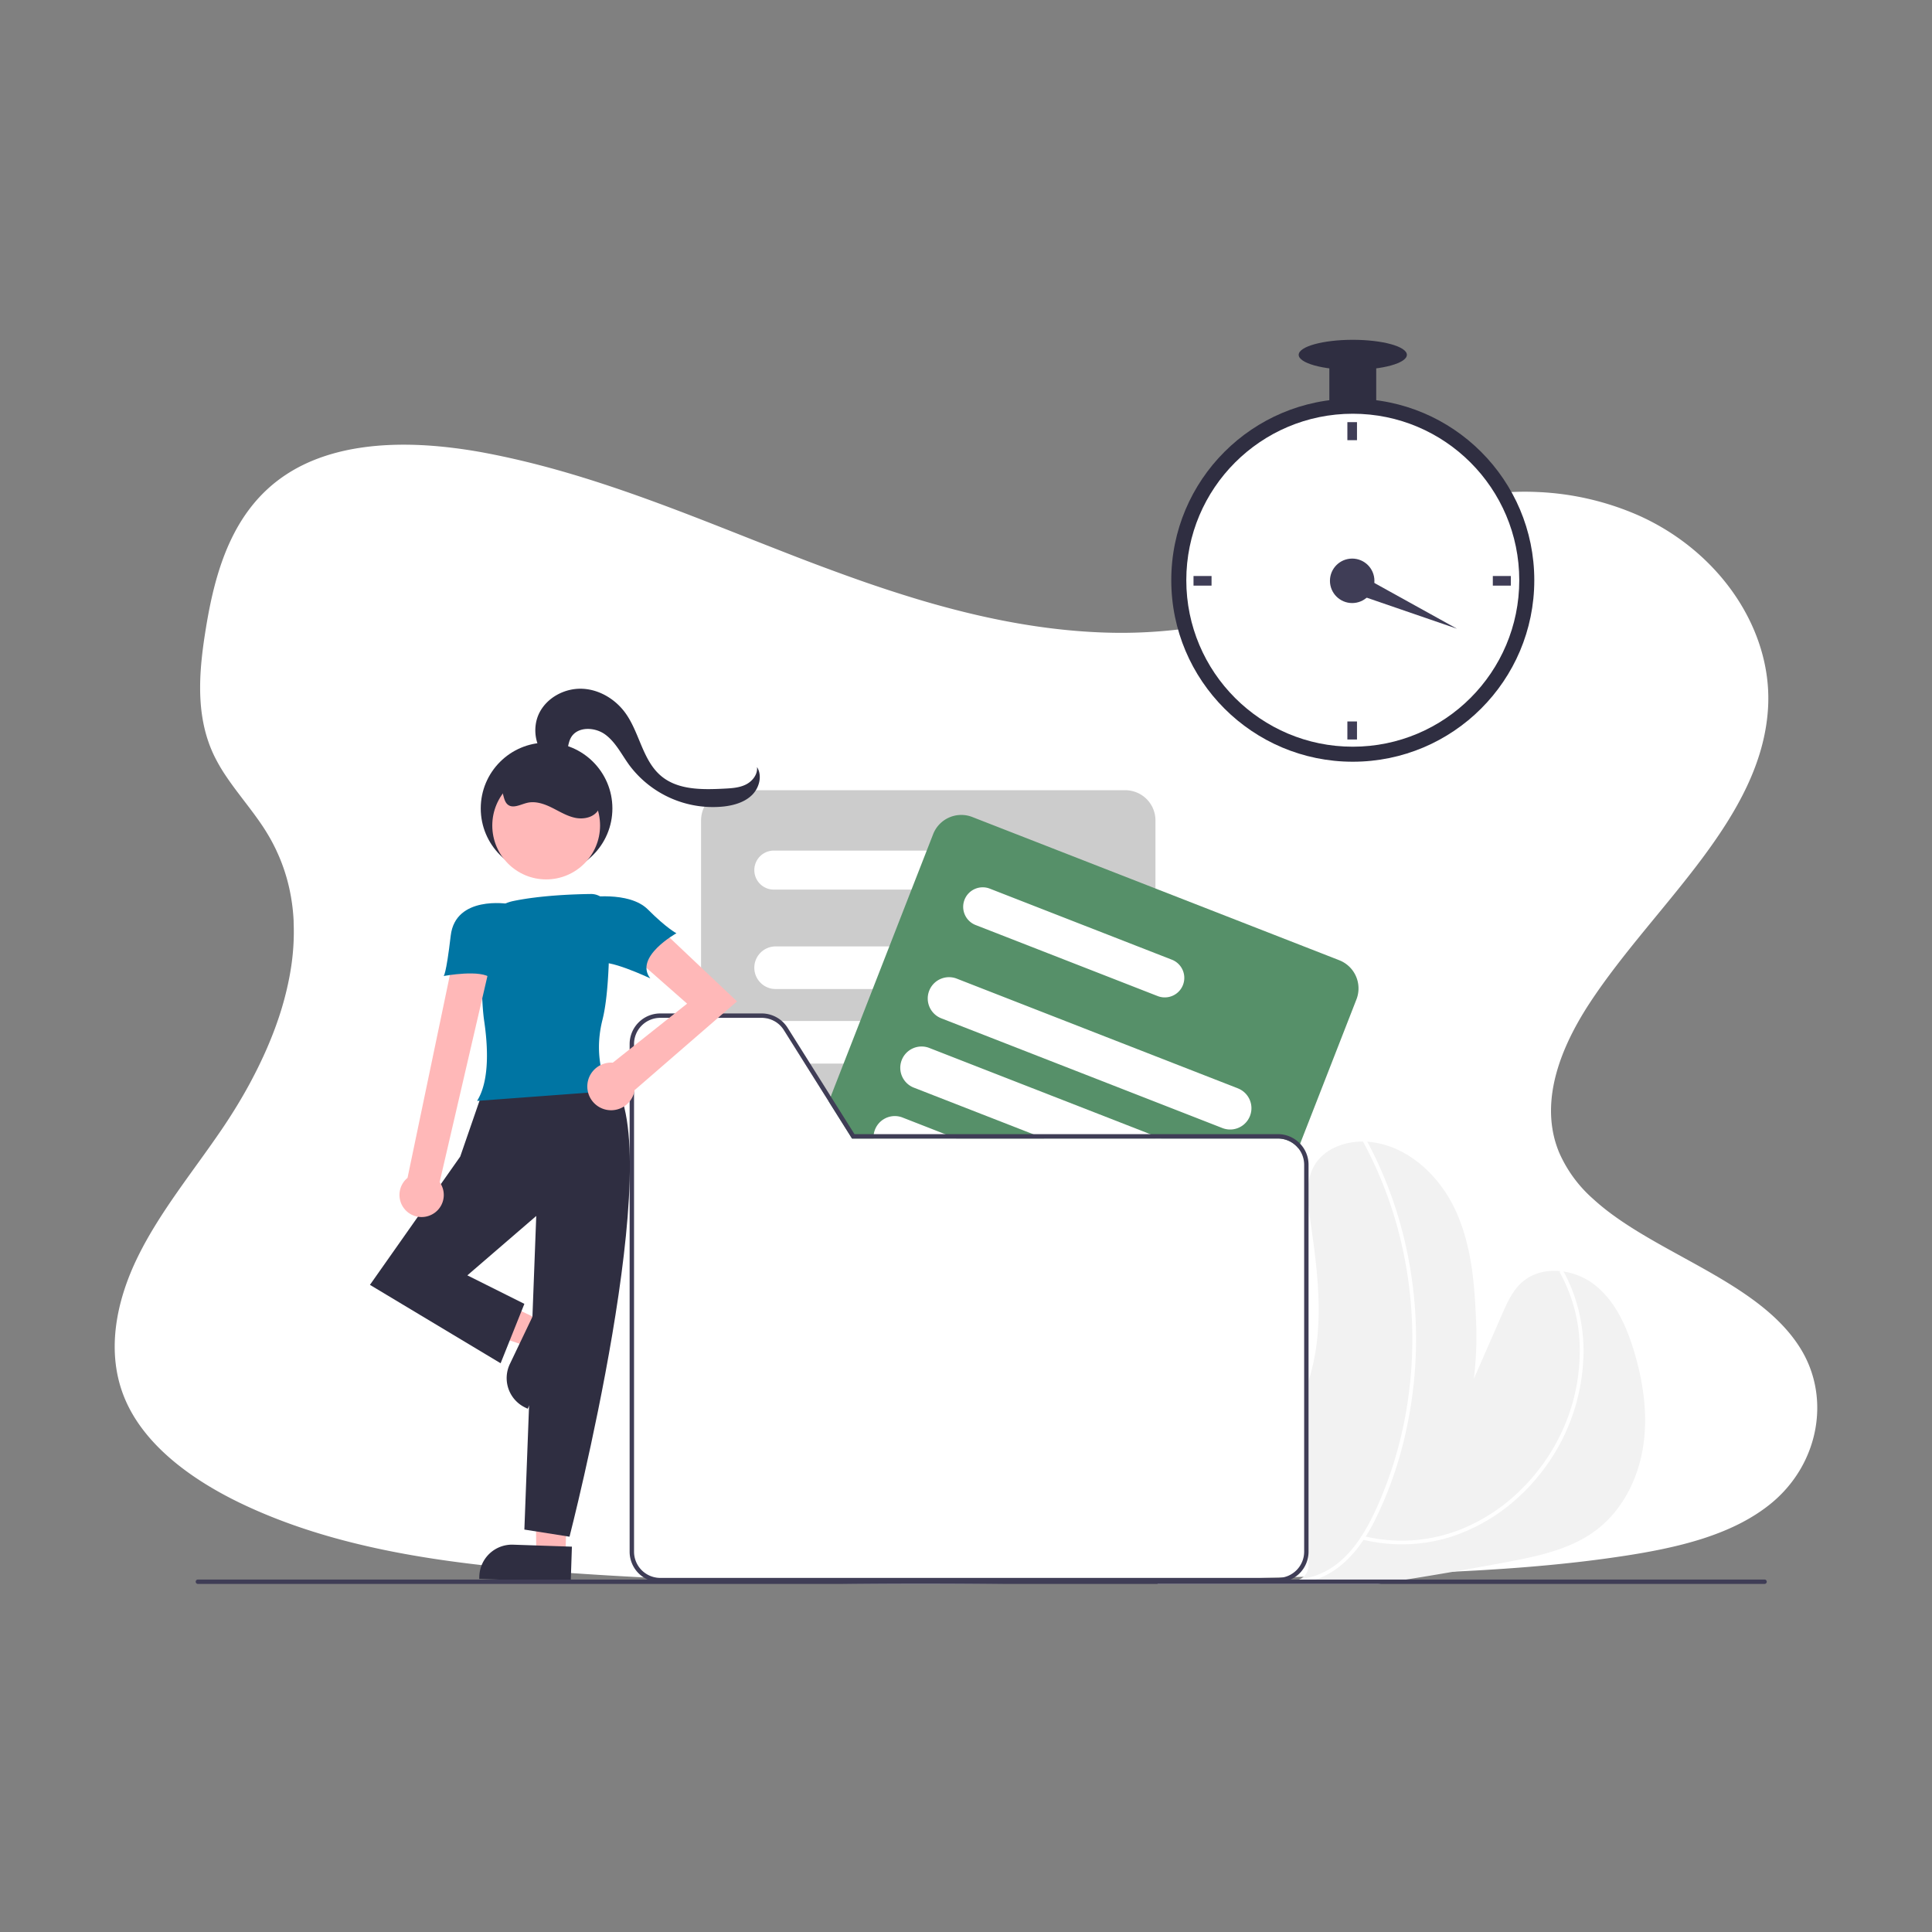
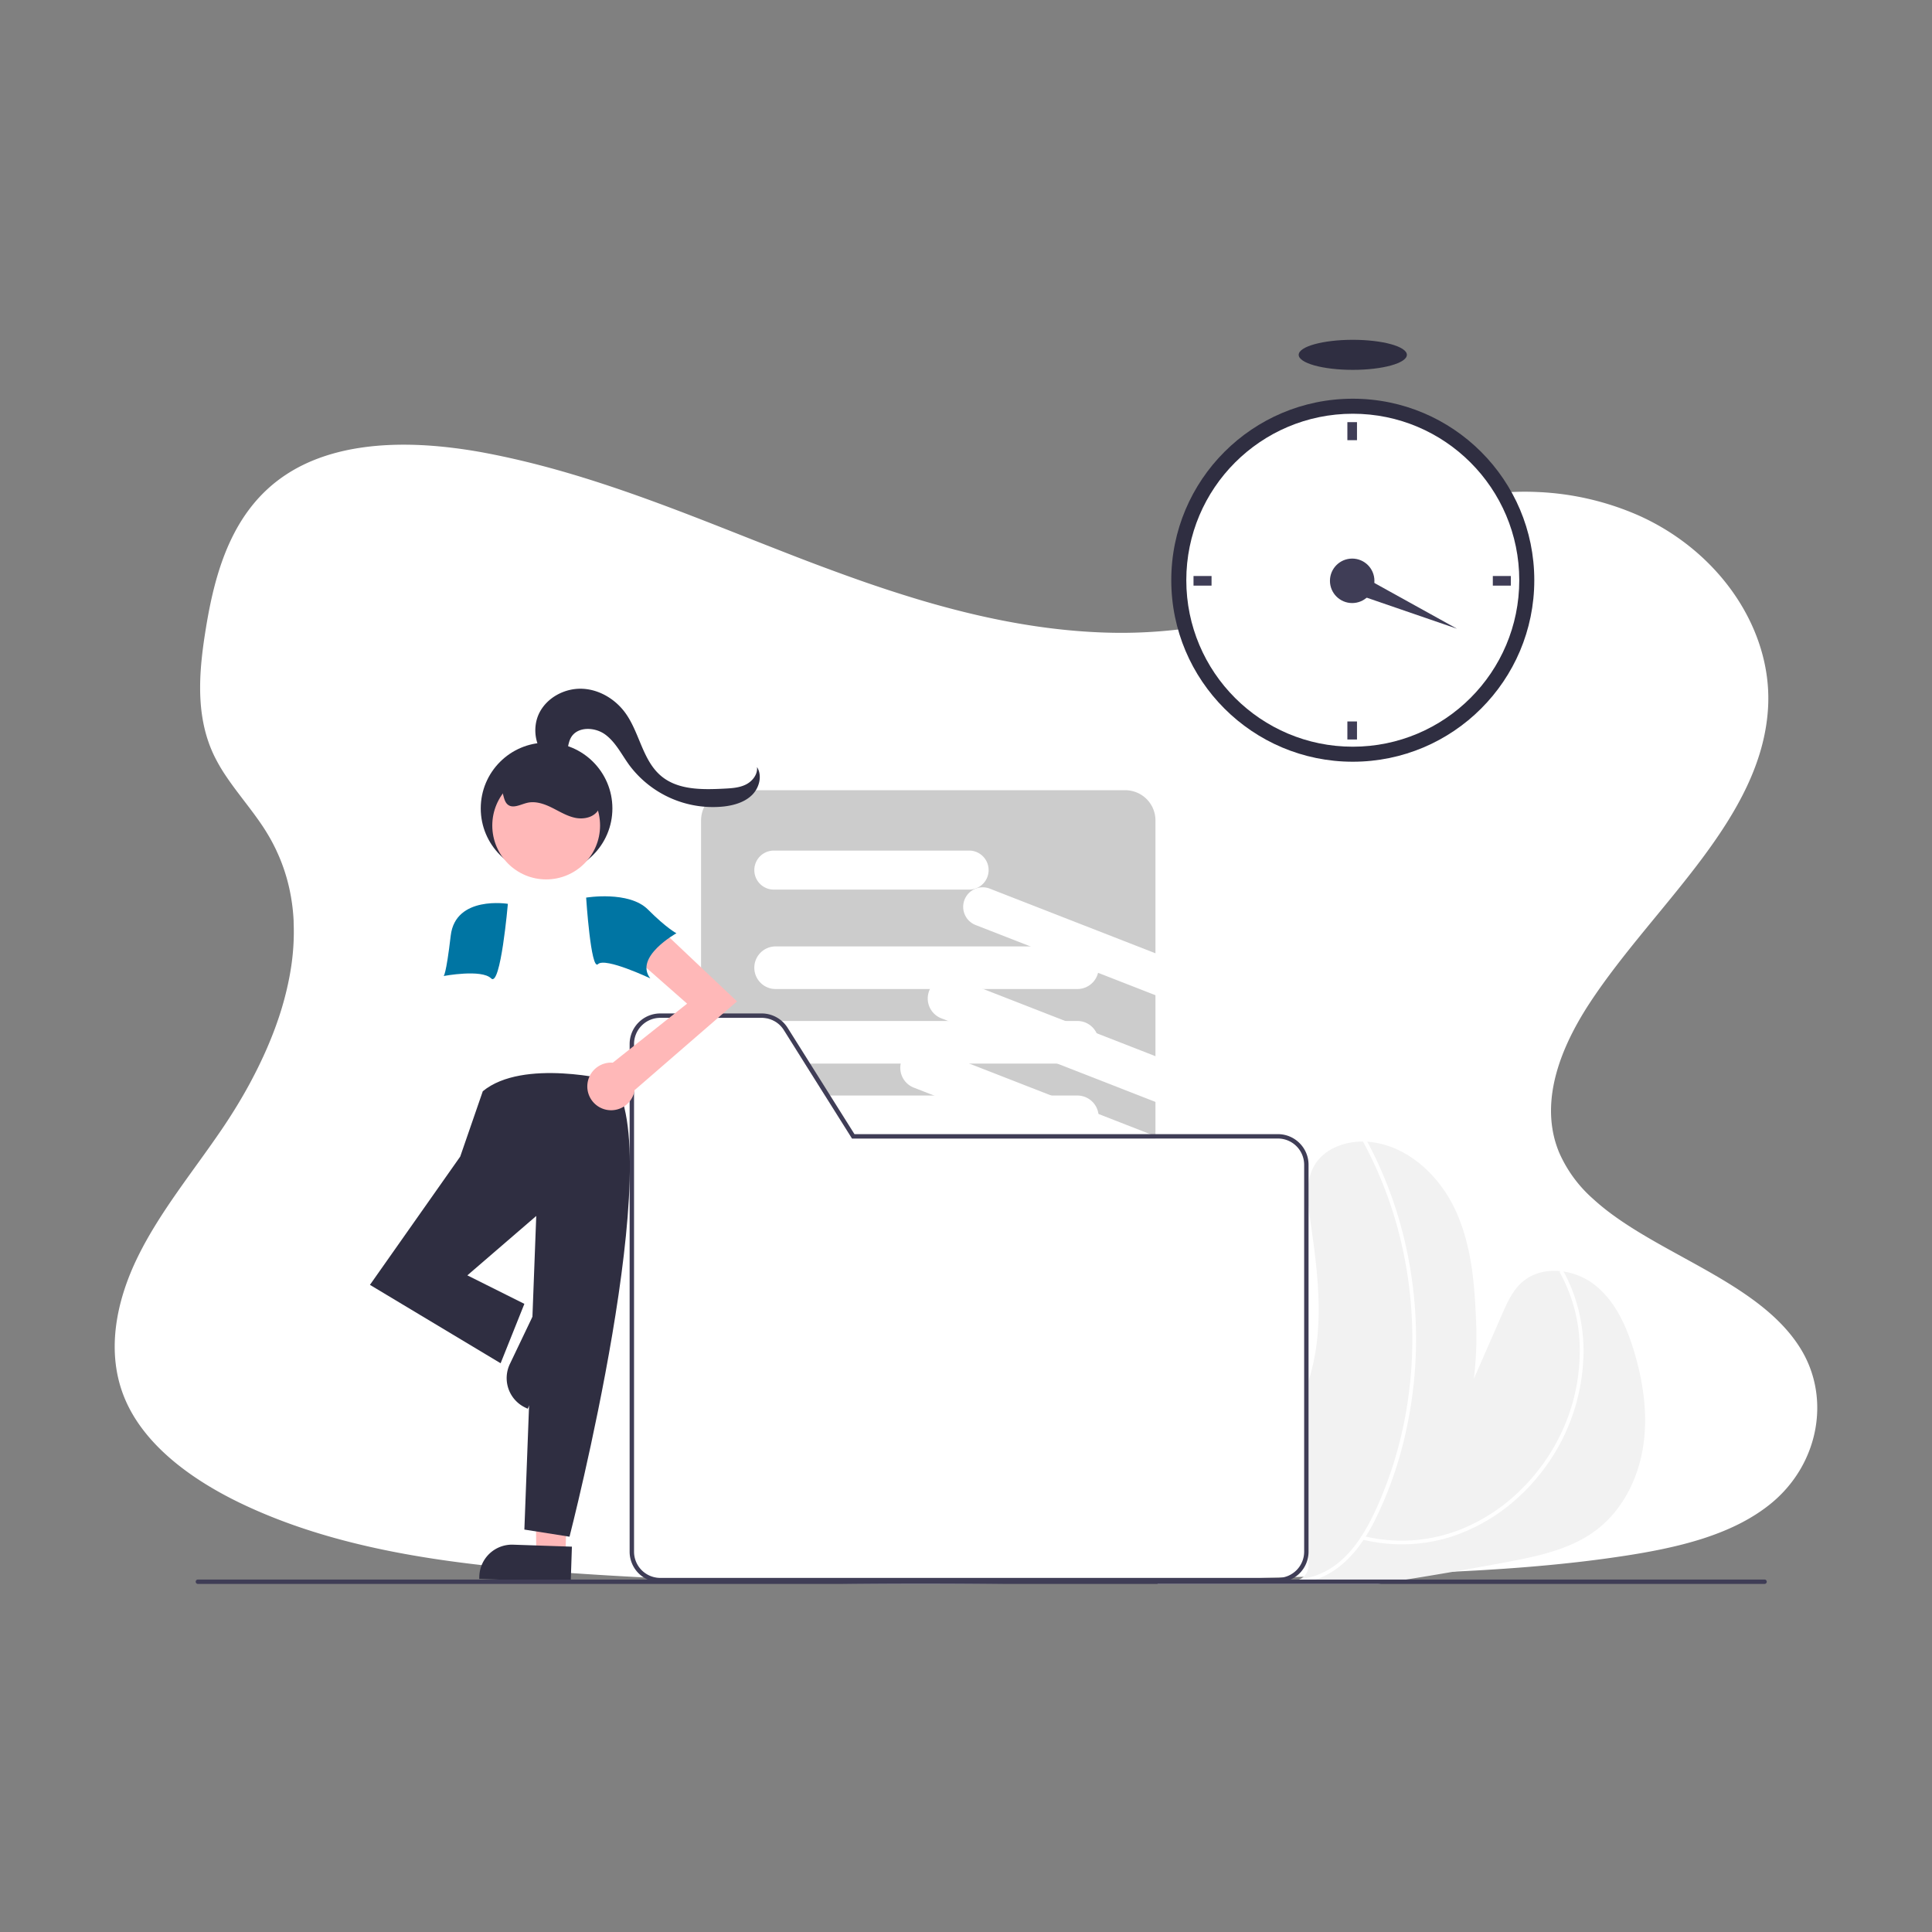
<svg xmlns="http://www.w3.org/2000/svg" width="800" height="800" viewBox="0 0 800 800">
  <rect x="0" y="0" width="800" height="800" fill="#808080" stroke="none" />
  <defs>
    <clipPath id="clip-_240">
      <rect width="800" height="800" />
    </clipPath>
  </defs>
  <g id="_240" data-name="240" clip-path="url(#clip-_240)">
    <g id="Component_1_239" data-name="Component 1 – 239" transform="translate(47.512 184.133)">
      <path id="Path_168" data-name="Path 168" d="M798.2,560.6c-7.681,6.368-16.954,10.907-26.968,14.266q-2.186.747-4.434,1.4c-3.868,1.152-7.828,2.151-11.822,3.024-1.969.44-3.952.845-5.935,1.222-3.373.649-6.759,1.229-10.125,1.76-12.492,1.962-25.068,3.415-37.707,4.518q-5.845.517-11.7.929l-1.557.112-2.793.189-1.718.112c-2.612.175-5.223.328-7.828.475-10.439.587-20.893,1.013-31.346,1.4-7.681.265-15.285.489-22.924.7l-15.537.454-4.015.119-1.76.049q-6.9.209-13.812.4l-1.3.035-4.05.119-7.681.209-2.29.063-2.095.056c-48.761,1.313-97.557,2.269-146.289,1.857q-5.852-.042-11.7-.126c-36.185-.468-72.328-1.732-108.408-4.19-12.681-.866-25.445-1.913-38.14-3.359q-5.866-.663-11.7-1.445c-31.185-4.19-61.6-11.256-88.849-24.44-20.522-9.951-39.467-24.1-47.413-42.937-8.023-19.007-3.778-40.354,5.384-58.984s22.945-35.326,34.83-52.832c4.085-6.026,7.946-12.3,11.445-18.756.209-.391.426-.789.628-1.18q2.688-5.049,5.07-10.223h0q2.262-4.93,4.19-9.957.58-1.5,1.11-3c.042-.112.084-.223.119-.335s.091-.251.133-.377a129.277,129.277,0,0,0,5.265-19.461l.168-.922c.077-.44.154-.873.223-1.313s.133-.817.2-1.229h0a96.363,96.363,0,0,0,1.082-18.749v-.7a79.561,79.561,0,0,0-1.047-9.587h0c-.042-.272-.084-.538-.14-.8a75.079,75.079,0,0,0-3.68-13.337c-.07-.189-.147-.384-.223-.58a.784.784,0,0,0-.1-.258c-.524-1.334-1.082-2.653-1.7-3.973h0c-.1-.223-.209-.454-.314-.7h0c-.2-.426-.4-.852-.621-1.271h0q-1.473-3.01-3.282-5.942c-1.4-2.325-2.982-4.6-4.609-6.836l-.23-.314-.189-.265c-2.137-2.912-4.371-5.775-6.55-8.666-1.711-2.255-3.387-4.525-4.958-6.836l-.279-.419a69.654,69.654,0,0,1-5.083-8.749c-.293-.621-.58-1.243-.845-1.871-.475-1.1-.915-2.214-1.306-3.331-5.363-15.153-3.736-31.7-1.159-47.483,3.82-23.448,10.928-48.719,32.931-63.355,19.21-12.785,45.207-14.28,69.828-11.172,3.945.489,7.849,1.1,11.7,1.795l2.095.4c31.143,5.97,60.6,16.542,89.687,27.861,6.794,2.646,13.575,5.335,20.348,8.009Q384.373,165,392.32,168.1q9.182,3.575,18.5,6.983,5.824,2.137,11.7,4.19,9.42,3.275,18.965,6.222,6.759,2.095,13.589,3.945c21.647,5.893,43.852,9.978,66.581,10.767a203.394,203.394,0,0,0,51.54-4.776c3.945-.894,7.856-1.92,11.7-3.079a152.22,152.22,0,0,0,15.781-5.719c12.995-5.586,24.677-12.96,33.922-22.345l.077-.077c13.693-13.889,33.769-20.948,54.8-22.128a114.611,114.611,0,0,1,11.7-.063,116.1,116.1,0,0,1,42.372,9.916c33.266,15.083,54.78,47.015,53.16,78.905-2.353,46.422-47.106,82.055-73.808,122.667-1.885,2.863-3.68,5.817-5.349,8.833-.615,1.1-1.2,2.214-1.774,3.331-6.578,12.848-10.53,26.723-8.379,40.053a42.77,42.77,0,0,0,1.7,6.92c.328.985.7,1.969,1.11,2.947A54.81,54.81,0,0,0,724.093,434.6a94.977,94.977,0,0,0,8.54,6.941c24.915,18.113,61,29.537,76.943,54.284C822.913,516.348,817.983,544.174,798.2,560.6Z" transform="translate(-112.078 -122.422)" fill="#fff" />
    </g>
    <g id="Group_432" data-name="Group 432" transform="translate(81.068 285.186)">
      <path id="Path_6440" data-name="Path 6440" d="M795.023,423.257c-2.087,13.266-8.554,26.143-19.225,34.291-10.5,8.025-23.958,10.877-36.948,13.328q-23.368,4.415-46.865,8.072-3.331.531-6.667,1.026H594.079c-.092-.123-.19-.251-.282-.379-.149-.215-.3-.431-.441-.646-.082-.123-.164-.251-.246-.379h57.229a6.134,6.134,0,0,0,6.128-6.123V396.058c.369-1.159.713-2.323,1.026-3.5a92.339,92.339,0,0,0,2.836-16.774c.308-3.949.4-7.9.333-11.851-.19-10.866-1.61-21.733-3.154-32.522-.113-.795-.231-1.595-.344-2.39-1.087-7.5-2.077-15.656,1.7-22.225,4.323-7.518,13.918-10.651,22.558-9.882,15.543,1.39,28.635,13.292,35.44,27.338s8.323,30.009,8.943,45.6a143.376,143.376,0,0,1-.861,25.194q5.846-13.369,11.7-26.738c2.082-4.754,4.272-9.661,8.128-13.138,8.061-7.277,21.394-5.81,30,.815s13.323,17.107,16.461,27.5C795.13,396.34,797.115,409.991,795.023,423.257Z" transform="translate(-195.727 -109.293)" fill="#f2f2f2" />
      <path id="Path_6441" data-name="Path 6441" d="M841.442,401.808a66.093,66.093,0,0,1,8.161,32.855,79.528,79.528,0,0,1-7.349,32.784,82.36,82.36,0,0,1-17.675,24.768,75.042,75.042,0,0,1-25.4,16.225,66.376,66.376,0,0,1-34.466,3.275q-2.412-.415-4.789-1.005c-.961-.237-1.371,1.246-.409,1.483a68.089,68.089,0,0,0,36.533-1.05,75.266,75.266,0,0,0,26.76-15.223A83.541,83.541,0,0,0,842,471.453a81.791,81.791,0,0,0,9.013-32.75,69.613,69.613,0,0,0-6.286-33.916q-.911-1.912-1.956-3.755a.77.77,0,0,0-1.328.776Z" transform="translate(-276.531 -159.9)" fill="#fff" />
      <path id="Path_6442" data-name="Path 6442" d="M736.4,295.524a166.839,166.839,0,0,1,14.511,36.4,175.808,175.808,0,0,1,2.991,77.721,166.207,166.207,0,0,1-11.686,37.427c-5.343,11.87-13.035,24.377-26.175,28.533a27.4,27.4,0,0,1-4.543,1.016c-.976.134-.561,1.617.409,1.483,13.592-1.865,23.036-13.157,28.959-24.668a157.93,157.93,0,0,0,13.395-37.9,177.188,177.188,0,0,0-.605-79.034,169.443,169.443,0,0,0-13.6-37.331q-1.127-2.229-2.323-4.423c-.473-.87-1.8-.094-1.328.776Z" transform="translate(-253.133 -108.108)" fill="#fff" />
      <path id="Path_6443" data-name="Path 6443" d="M617.455,292.259H454.282a12.509,12.509,0,0,0-12.492,12.492V386.51H466.9a10.792,10.792,0,0,1,9.185,5.079l8.7,13.855,8.322,13.237,1.562,2.489,9.521,15.145.109.173H629.948V304.751a12.508,12.508,0,0,0-12.492-12.492Z" transform="translate(-232.563 -250.232)" fill="#ccc" />
      <path id="Path_6444" data-name="Path 6444" d="M555,319.769H474.146a8.081,8.081,0,1,0,0,16.163H555a8.081,8.081,0,1,0,0-16.163Z" transform="translate(-234.783 -252.748)" fill="#fff" />
      <path id="Path_6445" data-name="Path 6445" d="M599.832,363.449H474.882a8.822,8.822,0,1,0,0,17.644h124.95a8.822,8.822,0,0,0,0-17.644Z" transform="translate(-234.783 -256.743)" fill="#fff" />
      <path id="Path_6446" data-name="Path 6446" d="M608.641,402.508a8.817,8.817,0,0,0-7.977-5.079H475.713c-.191,0-.373.009-.563.018a10.824,10.824,0,0,1,3.989,3.761l8.7,13.855H600.663a8.81,8.81,0,0,0,7.977-12.556Z" transform="translate(-235.614 -259.851)" fill="#fff" />
      <path id="Path_6447" data-name="Path 6447" d="M611.511,439.041a8.821,8.821,0,0,0-8.731-7.632H498.28l1.562,2.489,9.521,15.145h93.415a8.721,8.721,0,0,0,5.115-1.644,8.81,8.81,0,0,0,3.7-7.177,8.4,8.4,0,0,0-.081-1.181Z" transform="translate(-237.73 -262.959)" fill="#fff" />
-       <path id="Path_6448" data-name="Path 6448" d="M711.407,363.7l-12.719-4.97-63.416-24.748L559.4,304.373a12.515,12.515,0,0,0-16.181,7.1l-2.653,6.8-6.314,16.163-9.176,23.522-6.887,17.644-5.161,13.228-6.887,17.635-5.169,13.237-.145.382L500,422.2l9.521,15.145.109.173H685.986a10.826,10.826,0,0,1,8.44,4.034l.745-1.89,9.1-23.313,14.228-36.46a12.517,12.517,0,0,0-7.1-16.19Z" transform="translate(-237.887 -251.262)" fill="#569069" />
      <path id="Path_6449" data-name="Path 6449" d="M647.678,366.485l-6.8-2.653L572.36,337.094a8.085,8.085,0,1,0-5.878,15.063l22.632,8.831,27.992,10.921,23.776,9.285.917.354a8.085,8.085,0,1,0,5.878-15.064Z" transform="translate(-243.497 -254.282)" fill="#fff" />
      <path id="Path_6450" data-name="Path 6450" d="M673.522,423.5,639.4,410.186l-24.358-9.5L602.028,395.6,568.14,382.375l-11.012-4.3a8.822,8.822,0,0,0-11.111,4.3c-.109.227-.218.463-.309.709a8.816,8.816,0,0,0,5.006,11.42l2.816,1.1L598.7,413.238,639.4,429.12l27.71,10.821a8.821,8.821,0,1,0,6.414-16.435Z" transform="translate(-242.013 -258.026)" fill="#fff" />
      <path id="Path_6451" data-name="Path 6451" d="M638.267,446.215l-2.19-.854L614.663,437,595.1,429.371l-33.925-13.237-16.408-6.405a8.82,8.82,0,1,0-6.4,16.435l8.213,3.207,40.975,15.99,4.216,1.644.436.173h48.525Z" transform="translate(-240.882 -260.921)" fill="#fff" />
-       <path id="Path_6452" data-name="Path 6452" d="M554.251,449.9l-4.216-1.644-17.617-6.878a8.808,8.808,0,0,0-11.92,6.878,8.356,8.356,0,0,0-.1,1.644,1.014,1.014,0,0,0,.009.173H554.7Z" transform="translate(-239.752 -263.815)" fill="#fff" />
      <path id="Path_6453" data-name="Path 6453" d="M580.472,445.622l-4.216-1.644H510.332a8.358,8.358,0,0,0-.1,1.644h-9.013l.109.173h79.579Zm0,0H501.22l.109.173h79.578Zm0,0H501.22l.109.173h79.578Zm.436.173-.436-.173H501.22l.109.173Zm-159,181.934a10.865,10.865,0,0,1-10.848-10.848V406.673A10.866,10.866,0,0,1,421.9,395.816h16.908V394H421.9a12.689,12.689,0,0,0-12.665,12.674V616.881a12.675,12.675,0,0,0,7.423,11.52H576.728c-.145-.218-.291-.445-.436-.672ZM686.87,447.939a12.608,12.608,0,0,0-9.185-3.961H502.338l-9.812-15.609-.236-.382-8.322-13.237-9.322-14.827A12.7,12.7,0,0,0,463.925,394h-42.02a12.689,12.689,0,0,0-12.665,12.674V616.881a12.674,12.674,0,0,0,7.423,11.52,12.493,12.493,0,0,0,5.242,1.145h255.78a12.537,12.537,0,0,0,5.252-1.145,12.675,12.675,0,0,0,7.423-11.52V456.652a12.6,12.6,0,0,0-3.49-8.713Zm1.672,168.942a10.867,10.867,0,0,1-10.857,10.848H421.9a10.865,10.865,0,0,1-10.848-10.848V406.673A10.866,10.866,0,0,1,421.9,395.816h42.02a10.792,10.792,0,0,1,9.185,5.079l8.7,13.855,8.322,13.237,1.562,2.489,9.521,15.145.109.173H677.685a10.867,10.867,0,0,1,10.857,10.857ZM580.472,445.622H501.22l.109.173h79.578Zm0,0H501.22l.109.173h79.578Zm0,0H501.22l.109.173h79.578Zm0,0-4.216-1.644H502.338l-9.812-15.609-.827,2.108,9.521,15.145.109.173h79.579Z" transform="translate(-229.586 -259.537)" fill="#3f3d56" />
-       <path id="Path_6454" data-name="Path 6454" d="M151.93,285.749l-5.2,10.881-44.443-14.895,7.68-16.058Z" transform="translate(-9.355 -24.3)" fill="#ffb8b8" />
+       <path id="Path_6454" data-name="Path 6454" d="M151.93,285.749Z" transform="translate(-9.355 -24.3)" fill="#ffb8b8" />
      <path id="Path_6455" data-name="Path 6455" d="M13.525,0H37.9V14.645H0v-1.12A13.525,13.525,0,0,1,13.525,0Z" transform="matrix(0.431, -0.902, 0.902, 0.431, 124.224, 291.826)" fill="#2f2e41" />
      <path id="Path_6456" data-name="Path 6456" d="M167.194,389.95l-12.054-.407-.508-46.92,14.13.834Z" transform="translate(-14.143 -31.338)" fill="#ffb8b8" />
      <path id="Path_6457" data-name="Path 6457" d="M13.525,0H37.9V14.645H0v-1.12A13.525,13.525,0,0,1,13.525,0Z" transform="translate(117.867 353.976) rotate(1.933)" fill="#2f2e41" />
      <path id="Path_6458" data-name="Path 6458" d="M391.222,424.267s-36.891-9.346-53.615,4.427l-9.346,27.053-37.383,53.123,54.107,32.464,9.838-24.594-23.61-11.805,28.529-24.594L354.823,610.2l18.691,2.951S414.832,452.8,391.222,424.267Z" transform="translate(-218.76 -262.023)" fill="#2f2e41" />
-       <path id="Path_6459" data-name="Path 6459" d="M339.721,425.231l.45-.8c4.74-8.426,3.972-22.148,2.493-32.175-1.239-8.4-1.2-23.2-.952-34.137a16.255,16.255,0,0,1,12.957-15.646c11.223-2.335,25-2.83,32.214-2.918l.006.492-.006-.492a7.491,7.491,0,0,1,7.518,7.307c.22,11.778.151,33.257-2.772,44.78-4.338,17.1,2.445,28.726,2.515,28.841l.409.684Z" transform="translate(-223.227 -254.558)" fill="#0075a3" />
-       <path id="Path_6460" data-name="Path 6460" d="M317.508,475.373a9.108,9.108,0,0,0,3.462-13.53l20.82-89.78H326.049l-18.375,88.01a9.157,9.157,0,0,0,9.833,15.3Z" transform="translate(-219.991 -257.531)" fill="#ffb8b8" />
      <path id="Path_6461" data-name="Path 6461" d="M451.931,385.194l-34.745-32.867-9.39,13.147,23.476,20.659-30.788,24.449c-.222-.015-.444-.034-.67-.034a9.86,9.86,0,1,0,9.763,11.171l.1.1Z" transform="translate(-227.821 -255.726)" fill="#ffb8b8" />
      <path id="Path_6462" data-name="Path 6462" d="M351.061,344.006s-21.7-3.559-23.664,13.165-2.951,16.724-2.951,16.724,15.74-2.951,19.675.984S351.061,344.006,351.061,344.006Z" transform="translate(-221.83 -254.936)" fill="#0075a3" />
      <path id="Path_6463" data-name="Path 6463" d="M389.413,341.149s17.708-2.951,25.578,4.919,11.805,9.838,11.805,9.838-17.708,9.838-10.821,18.691c0,0-18.691-8.854-21.643-5.9S389.413,341.149,389.413,341.149Z" transform="translate(-227.772 -254.654)" fill="#0075a3" />
      <path id="Path_6464" data-name="Path 6464" d="M371.763,275.381c-5.586-4.461-7.053-13.07-3.813-19.442s10.568-10.21,17.71-9.924,13.873,4.387,18.011,10.216c5.813,8.188,7.033,19.568,14.762,25.979,6.981,5.79,16.982,5.624,26.04,5.163,3.053-.155,6.205-.335,8.945-1.692s4.978-4.218,4.625-7.255c2.276,3.6.955,8.653-2.1,11.625s-7.4,4.217-11.632,4.713a43.218,43.218,0,0,1-39.2-17.2c-3.152-4.348-5.584-9.411-9.908-12.594s-11.535-3.4-14.19,1.263c-1.313,2.309-1.184,5.2-2.392,7.57s-5.129,3.641-6.291,1.253" transform="translate(-225.654 -246.001)" fill="#2f2e41" />
      <circle id="Ellipse_1461" data-name="Ellipse 1461" cx="27.256" cy="27.256" r="27.256" transform="translate(118 22.31)" fill="#2f2e41" />
      <circle id="Ellipse_1462" data-name="Ellipse 1462" cx="22.315" cy="22.315" r="22.315" transform="translate(122.777 34.326)" fill="#ffb8b8" />
      <path id="Path_6465" data-name="Path 6465" d="M348.8,289.057c3.033.663,2.04,5.751,4.437,7.724,2.162,1.78,5.275-.051,8-.713,3.435-.837,7.03.389,10.2,1.952s6.229,3.5,9.689,4.23,7.561-.093,9.5-3.048c1.854-2.826,1.172-6.638-.279-9.691a22.5,22.5,0,0,0-40.377-.56" transform="translate(-224.058 -248.805)" fill="#2f2e41" />
      <path id="Path_6466" data-name="Path 6466" d="M862.011,652.908a.911.911,0,0,1-.909.909H212.409a.909.909,0,1,1,0-1.817H861.1a.911.911,0,0,1,.909.909Z" transform="translate(-211.5 -283.135)" fill="#3f3d56" />
    </g>
    <g id="Group_433" data-name="Group 433" transform="translate(485 140.708)">
      <circle id="Ellipse_845" data-name="Ellipse 845" cx="75.159" cy="75.159" r="75.159" transform="translate(0 24.389)" fill="#2f2e41" />
      <circle id="Ellipse_846" data-name="Ellipse 846" cx="68.937" cy="68.937" r="68.937" transform="translate(6.222 30.611)" fill="#fff" />
      <circle id="Ellipse_847" data-name="Ellipse 847" cx="9.208" cy="9.208" r="9.208" transform="translate(65.702 90.589)" fill="#3f3d56" />
      <rect id="Rectangle_457" data-name="Rectangle 457" width="3.982" height="7.466" transform="translate(72.919 34.095)" fill="#3f3d56" />
      <rect id="Rectangle_458" data-name="Rectangle 458" width="3.982" height="7.466" transform="translate(72.919 158.033)" fill="#3f3d56" />
      <rect id="Rectangle_459" data-name="Rectangle 459" width="3.982" height="7.466" transform="translate(16.675 97.806) rotate(90)" fill="#3f3d56" />
      <rect id="Rectangle_460" data-name="Rectangle 460" width="3.982" height="7.466" transform="translate(140.612 97.806) rotate(90)" fill="#3f3d56" />
      <path id="Path_3832" data-name="Path 3832" d="M450.924,312.274l3.4-7.781,42.64,23.616Z" transform="translate(-378.668 -208.479)" fill="#3f3d56" />
-       <rect id="Rectangle_461" data-name="Rectangle 461" width="19.412" height="22.398" transform="translate(65.453 6.222)" fill="#2f2e41" />
      <ellipse id="Ellipse_848" data-name="Ellipse 848" cx="22.398" cy="6.222" rx="22.398" ry="6.222" transform="translate(52.761 0)" fill="#2f2e41" />
    </g>
  </g>
</svg>